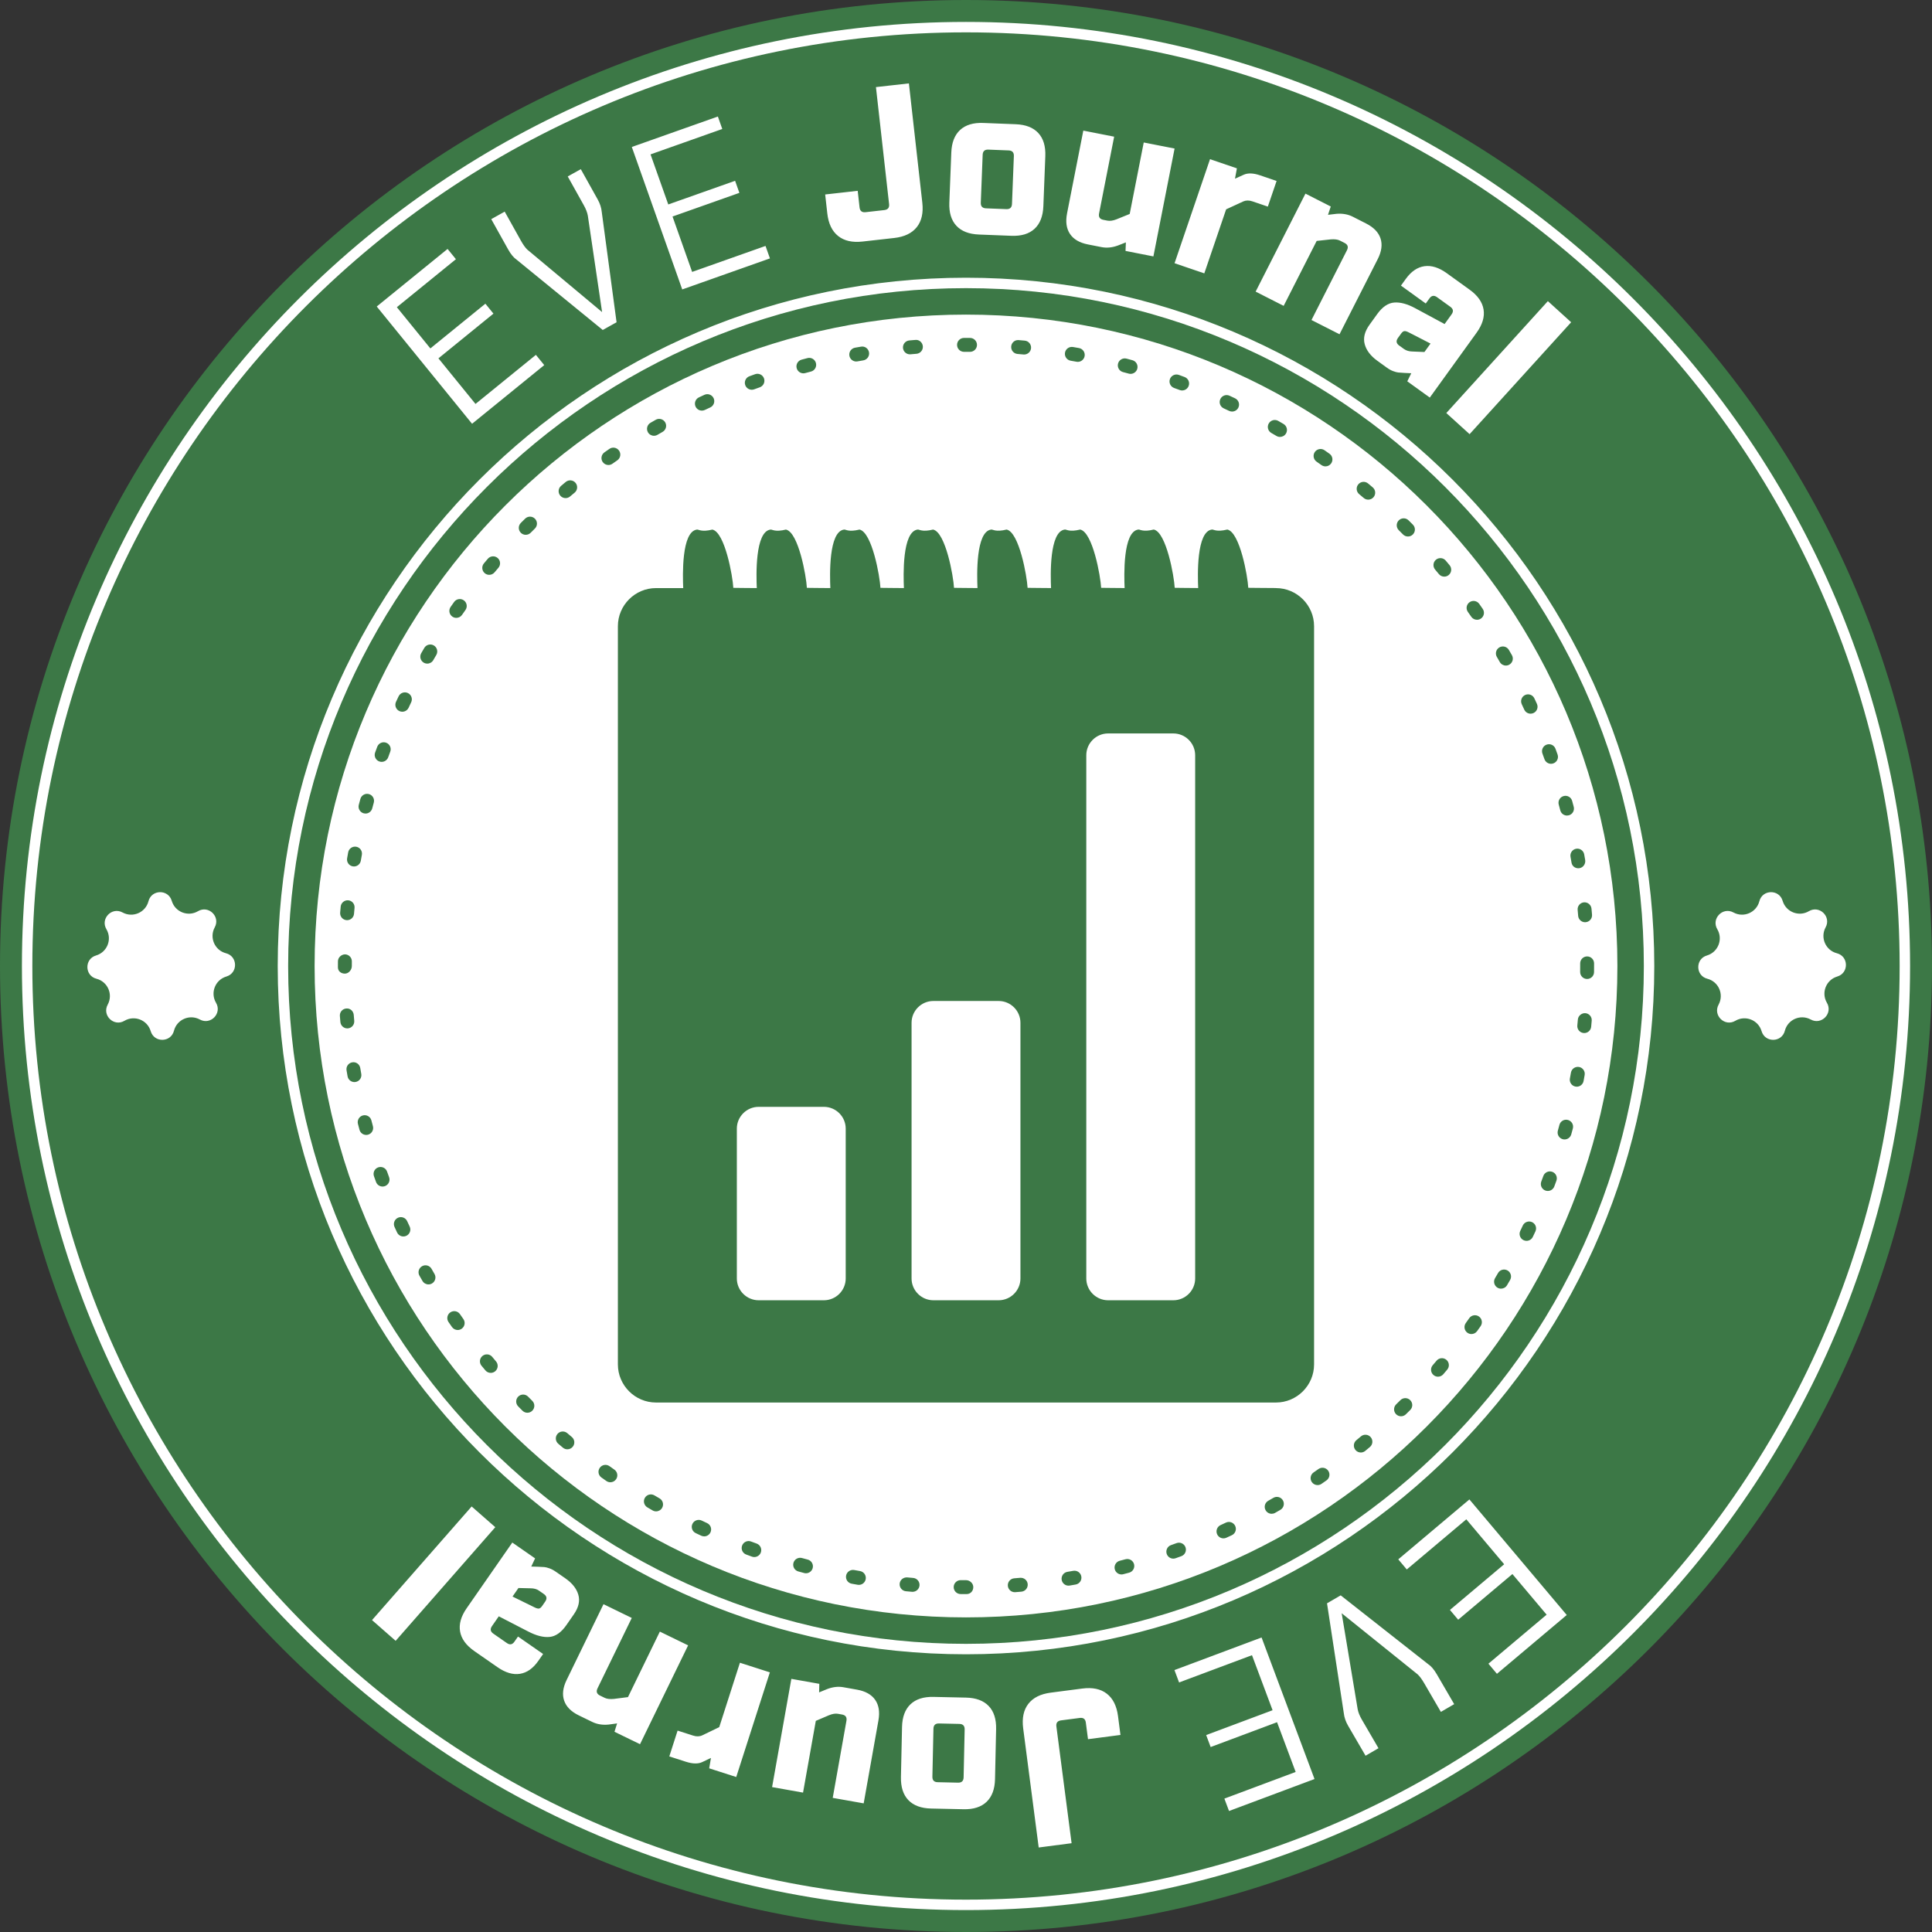
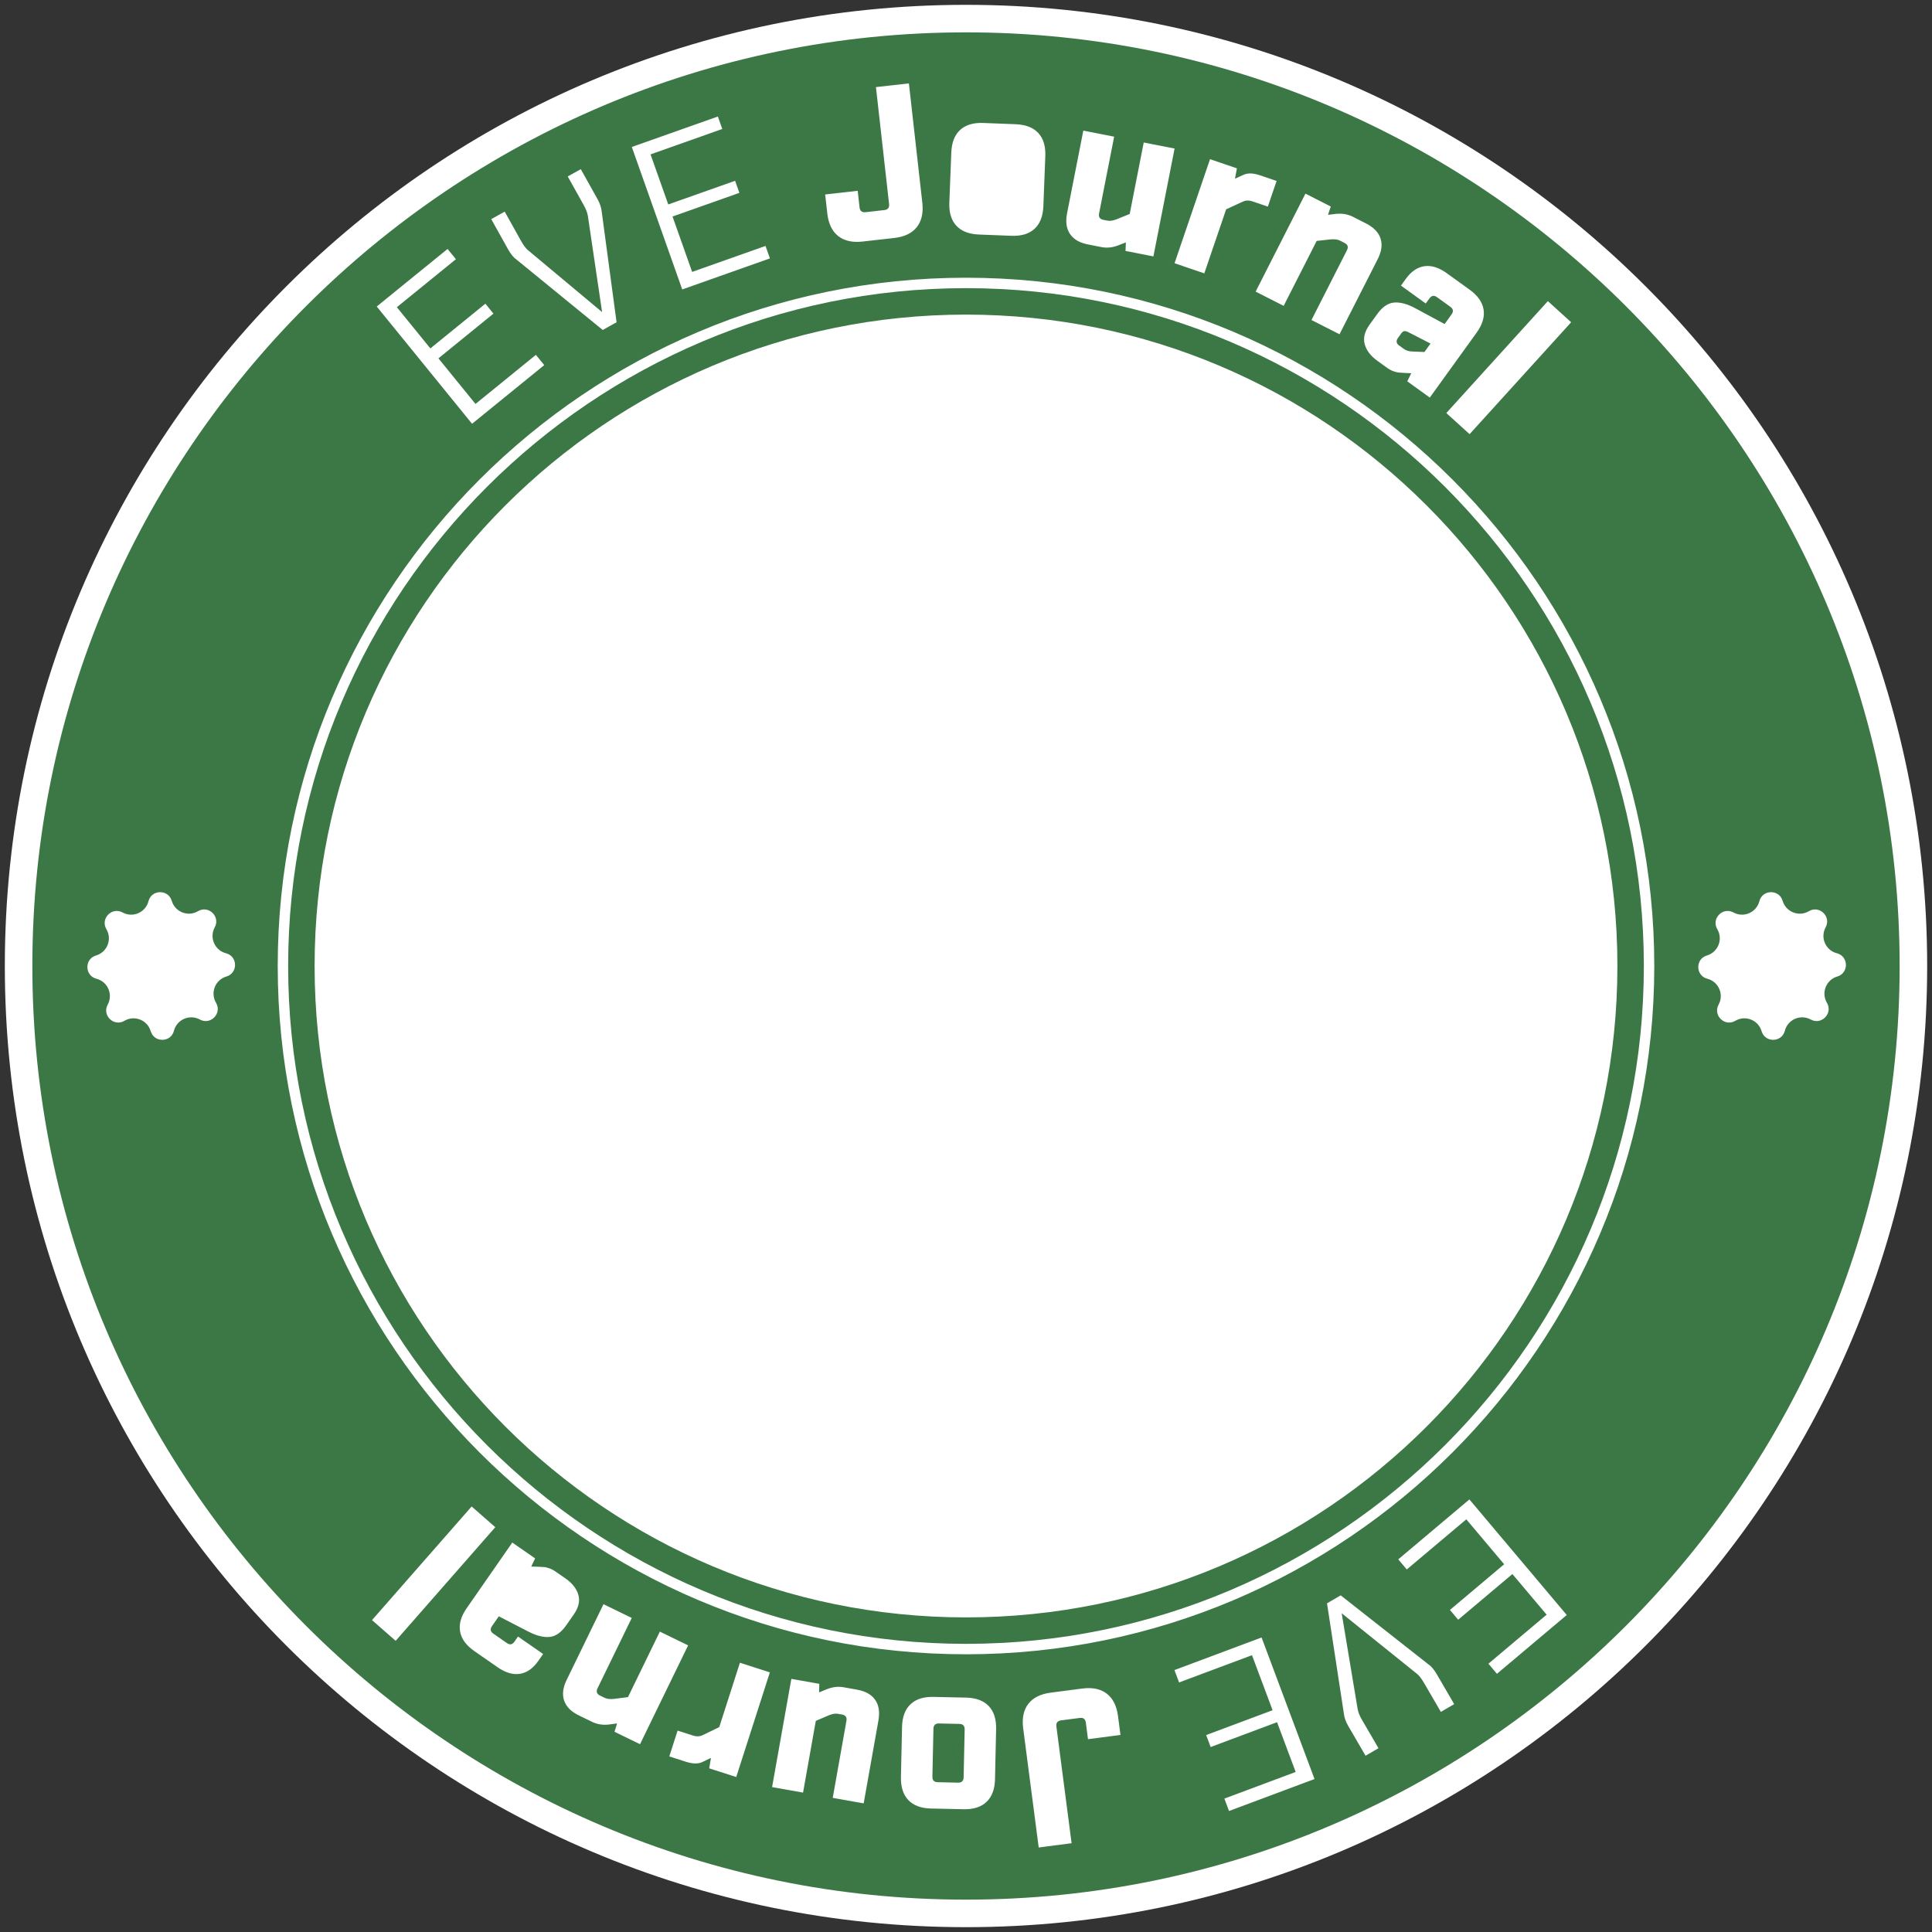
<svg xmlns="http://www.w3.org/2000/svg" viewBox="0 0 400 400">
  <rect x="0" y="0" width="400" height="400" fill="#333333" stroke="none" />
  <defs>
    <style>.cls-1{fill:#3c7846;}.cls-1,.cls-2{stroke-width:0px;}.cls-2{fill:#fff;}</style>
  </defs>
  <g id="Ebene_1">
    <path class="cls-2" d="M200,1C90.095,1,1,90.095,1,200s89.095,199,199,199,199-89.095,199-199S309.905,1,200,1Z" />
  </g>
  <g id="Ebene_1_Kopie">
-     <path class="cls-1" d="M200.139,330.037l-1.258-.004c-.794-.007-1.435-.656-1.429-1.451.007-.791.65-1.429,1.44-1.429h.011l1.097.004c.796,0,1.509.644,1.509,1.44s-.575,1.44-1.371,1.44ZM210.097,329.647c-.745,0-1.375-.574-1.435-1.327-.062-.793.53-1.487,1.323-1.549l1.228-.102c.803-.064,1.491.514,1.562,1.307.069.791-.516,1.491-1.307,1.562l-1.256.105c-.038.003-.076.004-.114.004ZM188.941,329.57c-.041,0-.082-.003-.124-.006l-1.256-.113c-.791-.075-1.372-.779-1.296-1.57.076-.79.774-1.345,1.57-1.296l1.228.11c.791.068,1.379.765,1.312,1.557-.064.75-.693,1.317-1.433,1.317ZM221.227,328.293c-.693,0-1.302-.5-1.419-1.206-.13-.784.401-1.525,1.186-1.655l1.213-.208c.782-.139,1.531.384,1.668,1.167.139.783-.384,1.529-1.167,1.668l-1.244.213c-.079.013-.158.02-.236.02ZM177.821,328.132c-.081,0-.163-.007-.246-.021l-1.242-.222c-.783-.143-1.3-.893-1.158-1.675.143-.783.902-1.295,1.675-1.158l1.214.216c.783.136,1.309.88,1.174,1.663-.122.701-.729,1.196-1.418,1.196ZM232.196,325.973c-.642,0-1.227-.432-1.394-1.083-.196-.77.267-1.555,1.037-1.753l1.191-.312c.759-.204,1.557.25,1.762,1.019.205.767-.25,1.557-1.019,1.762l-1.22.321c-.12.031-.24.045-.359.045ZM166.869,325.728c-.124,0-.249-.016-.373-.049l-1.214-.329c-.766-.211-1.217-1.003-1.005-1.771.212-.766,1.002-1.214,1.771-1.005l1.191.324c.769.205,1.224.995,1.019,1.762-.172.644-.755,1.068-1.389,1.068ZM242.92,322.699c-.594,0-1.148-.369-1.357-.96-.266-.75.127-1.573.876-1.837l1.159-.417c.742-.273,1.573.11,1.847.858.273.746-.112,1.573-.858,1.847l-1.187.425c-.16.057-.321.083-.481.083ZM156.169,322.374c-.164,0-.329-.028-.492-.088l-1.186-.437c-.745-.277-1.124-1.107-.845-1.851s1.105-1.128,1.851-.845l1.163.428c.748.271,1.133,1.097.861,1.844-.212.585-.765.948-1.353.948ZM253.309,318.502c-.547,0-1.071-.314-1.312-.844-.329-.724-.01-1.577.714-1.907l1.112-.514c.721-.339,1.577-.025,1.915.694.336.721.025,1.577-.694,1.915l-1.141.526c-.194.088-.396.13-.595.13ZM145.791,318.088c-.202,0-.408-.044-.605-.134l-1.145-.54c-.718-.342-1.022-1.201-.678-1.919.343-.717,1.203-1.019,1.919-.678l1.117.526c.721.335,1.035,1.191.7,1.912-.245.524-.763.834-1.307.834ZM263.287,313.412c-.503,0-.991-.264-1.255-.732-.391-.693-.147-1.57.546-1.962l1.066-.611c.685-.397,1.569-.165,1.967.526.397.688.163,1.569-.526,1.967l-1.091.625c-.223.126-.466.187-.707.187ZM135.834,312.911c-.245,0-.49-.062-.718-.192l-1.094-.639c-.684-.406-.91-1.289-.506-1.973.406-.684,1.286-.913,1.973-.506l1.066.622c.688.397.924,1.278.529,1.967-.267.462-.752.721-1.249.721ZM272.788,307.472c-.458,0-.907-.218-1.186-.622-.452-.654-.288-1.552.366-2.003l1.012-.704c.646-.455,1.549-.302,2.006.349.458.649.301,1.548-.349,2.006l-1.032.718c-.25.172-.536.256-.817.256ZM126.369,306.886c-.285,0-.574-.085-.825-.261l-1.025-.724c-.649-.459-.801-1.358-.342-2.007s1.358-.806,2.007-.342l1.013.715c.65.457.808,1.354.352,2.006-.28.4-.726.613-1.18.613ZM281.74,300.725c-.414,0-.824-.178-1.109-.523-.506-.612-.421-1.519.192-2.027l.946-.789c.602-.514,1.515-.437,2.027.172.514.608.435,1.516-.172,2.03l-.964.806c-.269.222-.594.331-.919.331ZM117.465,300.062c-.326,0-.654-.112-.924-.338l-.962-.814c-.603-.517-.674-1.426-.157-2.031.517-.608,1.426-.673,2.031-.157l.94.797c.609.512.688,1.419.177,2.028-.284.339-.693.514-1.104.514ZM290.067,293.226c-.376,0-.749-.147-1.032-.437-.554-.571-.543-1.481.028-2.037l.873-.862c.56-.563,1.476-.563,2.035,0,.563.563.563,1.473,0,2.035l-.902.893c-.28.271-.642.407-1.003.407ZM109.189,292.494c-.369,0-.736-.141-1.018-.423l-.885-.892c-.558-.567-.553-1.478.014-2.035.565-.558,1.477-.551,2.035.014l.871.878c.563.563.563,1.473,0,2.035-.281.281-.649.423-1.018.423ZM297.724,285.03c-.334,0-.664-.114-.936-.348-.605-.517-.676-1.426-.158-2.03l.803-.943c.517-.606,1.419-.684,2.03-.171.608.513.684,1.42.17,2.028l-.814.96c-.285.332-.69.503-1.094.503ZM101.603,284.24c-.411,0-.82-.175-1.104-.514l-.803-.962c-.509-.611-.425-1.518.187-2.027.615-.507,1.522-.423,2.027.187l.794.951c.512.609.432,1.516-.177,2.028-.27.226-.598.338-.924.338ZM304.647,276.2c-.291,0-.585-.089-.842-.271-.644-.465-.791-1.364-.325-2.01l.707-1.001c.458-.654,1.362-.803,2.004-.358.653.455.814,1.353.359,2.006l-.735,1.035c-.28.391-.721.599-1.167.599ZM94.76,275.362c-.452,0-.899-.213-1.179-.612l-.719-1.032c-.452-.654-.288-1.552.366-2.003.66-.454,1.555-.284,2.003.366l.705,1.012c.458.649.301,1.548-.349,2.006-.252.177-.54.263-.827.263ZM310.772,266.804c-.252,0-.503-.065-.732-.201-.684-.404-.913-1.288-.509-1.972l.625-1.068c.401-.691,1.28-.919,1.97-.523.687.399.921,1.28.523,1.967l-.636,1.088c-.269.455-.749.708-1.241.708ZM88.715,265.925c-.496,0-.979-.257-1.247-.717l-.626-1.088c-.393-.693-.151-1.57.54-1.965.691-.39,1.572-.153,1.963.54l.613,1.066c.399.688.165,1.569-.522,1.969-.228.131-.476.195-.722.195ZM316.055,256.905c-.209,0-.424-.047-.625-.143-.715-.345-1.018-1.206-.673-1.922l.526-1.112c.334-.719,1.193-1.027,1.914-.7.721.335,1.032,1.191.698,1.912l-.543,1.149c-.249.514-.763.815-1.297.815ZM83.517,255.999c-.541,0-1.061-.307-1.306-.83l-.526-1.136c-.331-.724-.014-1.577.708-1.909.722-.334,1.576-.014,1.909.708l.517,1.117c.336.721.025,1.577-.694,1.915-.198.092-.406.136-.609.136ZM320.453,246.576c-.17,0-.339-.03-.509-.093-.743-.28-1.119-1.111-.84-1.854l.427-1.155c.271-.746,1.094-1.132,1.843-.865.749.27,1.136,1.095.865,1.843l-.438,1.191c-.218.577-.766.933-1.348.933ZM79.206,245.662c-.587,0-1.139-.362-1.353-.946l-.427-1.187c-.266-.75.127-1.573.876-1.837.758-.261,1.572.126,1.837.876l.418,1.159c.273.746-.112,1.573-.858,1.847-.163.059-.331.088-.495.088ZM323.925,235.91c-.127,0-.254-.017-.382-.052-.769-.211-1.218-1.003-1.006-1.771l.325-1.191c.204-.769.984-1.231,1.764-1.019.766.205,1.224.995,1.018,1.762l-.331,1.214c-.175.637-.755,1.057-1.388,1.057ZM75.817,234.975c-.636,0-1.217-.424-1.389-1.068l-.321-1.215c-.199-.77.261-1.556,1.032-1.755.765-.201,1.555.26,1.755,1.032l.315,1.196c.205.767-.25,1.557-1.019,1.762-.124.034-.249.049-.373.049ZM326.449,224.987c-.088,0-.178-.008-.269-.025-.78-.146-1.295-.897-1.15-1.679l.218-1.207c.139-.784.871-1.299,1.665-1.174.783.136,1.309.88,1.173,1.663l-.223,1.247c-.13.693-.735,1.176-1.413,1.176ZM73.378,224.031c-.685,0-1.293-.492-1.416-1.19l-.213-1.238c-.133-.784.396-1.528,1.179-1.659.799-.137,1.526.394,1.659,1.179l.211,1.218c.139.783-.384,1.529-1.167,1.668-.085.016-.168.023-.252.023ZM328.003,213.882c-.048,0-.093-.003-.139-.007-.791-.075-1.374-.779-1.297-1.57l.113-1.232c.071-.796.82-1.365,1.56-1.307.791.071,1.377.77,1.306,1.562l-.113,1.252c-.071.745-.698,1.303-1.43,1.303ZM71.907,212.917c-.738,0-1.367-.564-1.433-1.313l-.105-1.252c-.065-.793.524-1.487,1.317-1.552.786-.099,1.488.523,1.552,1.317l.105,1.232c.069.791-.516,1.491-1.307,1.562-.044.003-.086.006-.129.006ZM328.591,202.687h-.008c-.797-.006-1.436-.654-1.43-1.45l.006-1.782c0-.796.644-1.44,1.439-1.44s1.439.644,1.439,1.44l-.006,1.802c-.006.791-.647,1.43-1.439,1.43ZM71.401,201.578c-.794,0-1.44-.507-1.44-1.303,0-.007.001-.29.001-.297l.004-.961c.007-.794.726-1.415,1.453-1.427.794.007,1.435.657,1.427,1.453l-.004.958c0,.796-.646,1.577-1.442,1.577ZM328.173,190.937c-.741,0-1.371-.57-1.433-1.323l-.105-1.232c-.071-.791.514-1.491,1.306-1.562.76-.069,1.49.514,1.56,1.307l.11,1.252c.065.793-.526,1.487-1.317,1.552-.042.004-.082.006-.122.006ZM71.861,190.514c-.041,0-.082-.003-.124-.006-.791-.068-1.379-.765-1.312-1.557l.112-1.251c.072-.791.799-1.368,1.565-1.302.793.072,1.375.773,1.302,1.565l-.109,1.234c-.064.75-.693,1.317-1.433,1.317ZM326.763,179.766c-.681,0-1.272-.457-1.394-1.15l-.212-1.218c-.141-.782.379-1.531,1.162-1.672.769-.147,1.529.379,1.671,1.163l.201,1.145c.136.784-.382,1.574-1.165,1.71-.088.016-.178.023-.263.023ZM73.286,179.393c-.081,0-.164-.007-.246-.021-.783-.136-1.309-.88-1.174-1.663l.22-1.242c.143-.783.902-1.296,1.675-1.158.783.143,1.3.893,1.158,1.675l-.215,1.214c-.122.701-.729,1.196-1.418,1.196ZM324.433,168.851c-.642,0-1.224-.43-1.394-1.078l-.317-1.186c-.212-.767.24-1.559,1.006-1.769.769-.216,1.56.242,1.769,1.006l.328,1.225c.201.77-.263,1.556-1.032,1.755-.122.031-.243.047-.362.047ZM75.677,168.438c-.122,0-.246-.016-.369-.048-.769-.204-1.228-.991-1.025-1.76l.329-1.218c.211-.766,1.008-1.214,1.771-1.005.766.211,1.217,1.003,1.005,1.771l-.321,1.187c-.171.646-.753,1.073-1.391,1.073ZM321.121,158.136c-.594,0-1.148-.369-1.357-.96l-.418-1.153c-.274-.746.107-1.573.851-1.849.752-.28,1.574.103,1.851.851l.43,1.19c.266.75-.127,1.573-.876,1.837-.158.057-.322.083-.481.083ZM79.018,157.736c-.163,0-.326-.028-.488-.085-.748-.27-1.136-1.094-.868-1.843l.438-1.19c.277-.746,1.107-1.125,1.851-.845.745.277,1.124,1.107.845,1.851l-.424,1.159c-.212.587-.766.953-1.355.953ZM316.892,147.761c-.546,0-1.066-.312-1.309-.84l-.517-1.115c-.339-.721-.028-1.577.693-1.915.712-.334,1.577-.03,1.914.694l.529,1.135c.331.724.014,1.577-.709,1.909-.192.089-.399.131-.599.131ZM83.294,147.356c-.202,0-.408-.044-.605-.134-.721-.335-1.035-1.191-.7-1.912l.541-1.149c.345-.715,1.2-1.016,1.922-.673.717.345,1.018,1.206.673,1.922l-.524,1.112c-.245.524-.763.834-1.307.834ZM311.773,137.797c-.497,0-.981-.26-1.249-.722l-.616-1.067c-.401-.685-.17-1.567.517-1.969.681-.4,1.566-.172,1.97.516l.628,1.084c.396.69.158,1.57-.531,1.966-.226.13-.472.192-.718.192ZM88.459,137.393c-.245,0-.49-.062-.718-.192-.688-.397-.924-1.278-.529-1.967l.637-1.092c.404-.684,1.286-.91,1.972-.507.684.404.912,1.288.507,1.972l-.62,1.067c-.267.462-.752.721-1.249.721ZM305.797,128.318c-.458,0-.907-.219-1.187-.626l-.701-1.002c-.458-.649-.305-1.548.345-2.007.644-.459,1.543-.307,2.007.342l.724,1.039c.449.656.283,1.552-.373,2.001-.249.171-.531.253-.814.253ZM94.475,127.924c-.284,0-.571-.085-.823-.259-.652-.455-.811-1.353-.358-2.006l.726-1.029c.462-.647,1.36-.797,2.007-.339.649.461.8,1.36.339,2.007l-.709,1.009c-.28.401-.728.616-1.183.616ZM299.019,119.387c-.416,0-.828-.181-1.114-.527l-.78-.937c-.514-.606-.441-1.515.167-2.03.599-.51,1.515-.441,2.027.167l.814.974c.503.616.413,1.522-.201,2.027-.269.219-.591.326-.913.326ZM101.288,119.013c-.325,0-.653-.11-.921-.336-.611-.51-.691-1.418-.181-2.027l.813-.964c.514-.602,1.426-.677,2.03-.161.605.514.677,1.423.161,2.03l-.796.941c-.284.341-.693.517-1.105.517ZM291.5,111.077c-.37,0-.738-.141-1.02-.424l-.876-.878c-.565-.561-.565-1.473-.006-2.037.565-.561,1.476-.565,2.035-.004l.888.886c.56.564.56,1.476-.006,2.037-.28.28-.647.42-1.015.42ZM108.849,110.727c-.367,0-.735-.14-1.016-.42-.563-.561-.565-1.473-.004-2.037l.893-.888c.565-.56,1.478-.551,2.035.014.558.567.553,1.478-.014,2.035l-.873.871c-.281.283-.652.424-1.02.424ZM283.28,103.447c-.328,0-.659-.112-.93-.341l-.946-.796c-.612-.509-.695-1.416-.187-2.027.51-.615,1.42-.693,2.028-.187l.964.81c.608.513.684,1.422.17,2.03-.285.336-.693.51-1.1.51ZM117.098,103.13c-.41,0-.817-.174-1.102-.512-.512-.608-.435-1.516.172-2.03l.965-.807c.615-.505,1.521-.42,2.028.191.506.613.421,1.521-.191,2.028l-.946.79c-.27.228-.601.339-.927.339ZM274.424,96.557c-.29,0-.582-.088-.837-.27l-1.003-.705c-.653-.454-.815-1.351-.362-2.004.454-.65,1.35-.815,2.004-.362l1.037.731c.646.462.796,1.361.332,2.008-.28.393-.722.602-1.172.602ZM125.969,96.275c-.452,0-.899-.213-1.179-.612-.458-.65-.301-1.548.349-2.006l1.029-.718c.65-.458,1.548-.293,2.003.363.454.653.291,1.55-.363,2.003l-1.012.707c-.252.177-.54.263-.827.263ZM265.01,90.461c-.247,0-.497-.064-.726-.198l-1.07-.622c-.69-.396-.929-1.275-.531-1.965.397-.688,1.276-.927,1.965-.531l1.092.633c.687.403.916,1.285.514,1.97-.269.458-.749.712-1.244.712ZM135.399,90.223c-.496,0-.979-.257-1.247-.717-.399-.688-.165-1.569.522-1.969l1.088-.625c.69-.393,1.57-.151,1.965.538.393.693.151,1.57-.54,1.963l-1.066.613c-.228.131-.476.195-.722.195ZM255.09,85.209c-.208,0-.418-.045-.619-.141l-1.117-.524c-.721-.334-1.036-1.189-.701-1.911.332-.721,1.187-1.04,1.911-.701l1.148.538c.718.342,1.022,1.201.678,1.919-.247.517-.762.82-1.3.82ZM145.319,85.014c-.54,0-1.059-.305-1.303-.825-.339-.719-.031-1.577.687-1.916l1.141-.53c.724-.335,1.574-.013,1.909.708.331.724.014,1.577-.708,1.909l-1.112.516c-.199.095-.408.139-.613.139ZM244.75,80.843c-.167,0-.338-.03-.503-.092l-1.159-.423c-.748-.27-1.136-1.094-.868-1.843.27-.749,1.097-1.131,1.843-.868l1.19.437c.745.277,1.124,1.107.845,1.851-.216.579-.765.937-1.348.937ZM155.652,80.693c-.587,0-1.139-.362-1.353-.946-.273-.746.112-1.573.858-1.847l1.184-.428c.75-.266,1.573.126,1.84.873.266.749-.124,1.573-.873,1.84l-1.162.42c-.163.059-.331.088-.495.088ZM234.074,77.405c-.127,0-.256-.017-.384-.052l-1.187-.319c-.769-.204-1.228-.991-1.025-1.76s.995-1.228,1.76-1.025l1.218.328c.766.211,1.217,1.003,1.005,1.771-.175.637-.755,1.057-1.386,1.057ZM166.334,77.294c-.633,0-1.214-.423-1.388-1.063-.208-.767.245-1.559,1.012-1.767l1.221-.324c.765-.204,1.555.26,1.755,1.032.199.77-.261,1.556-1.032,1.755l-1.19.315c-.127.034-.253.051-.379.051ZM223.143,74.919c-.085,0-.17-.007-.256-.023l-1.218-.215c-.783-.136-1.309-.88-1.174-1.663.136-.783.878-1.306,1.663-1.174l1.238.218c.783.141,1.303.89,1.163,1.672-.126.697-.732,1.186-1.416,1.186ZM177.274,74.845c-.684,0-1.29-.489-1.416-1.186-.14-.782.38-1.531,1.163-1.672l1.242-.215c.794-.148,1.526.394,1.659,1.179s-.396,1.528-1.179,1.659l-1.214.212c-.086.016-.171.023-.256.023ZM212.035,73.398c-.044,0-.089-.003-.133-.007l-1.228-.107c-.793-.065-1.382-.759-1.317-1.552.064-.794.755-1.395,1.552-1.317l1.256.11c.793.072,1.375.773,1.302,1.565-.068.748-.695,1.309-1.432,1.309ZM188.387,73.36c-.738,0-1.367-.564-1.433-1.313-.069-.791.516-1.491,1.307-1.562l1.252-.106c.78-.099,1.487.523,1.552,1.317.065.793-.524,1.487-1.317,1.552l-1.232.106c-.044.003-.086.006-.129.006ZM200.833,72.845h-.007l-.825-.003-.411.001c-.796,0-1.44-.644-1.44-1.44s.644-1.44,1.44-1.44l.397-.001.854.003c.796.004,1.436.653,1.433,1.447-.004.793-.649,1.433-1.44,1.433Z" />
    <path class="cls-1" d="M290.76,68.553c-.223.025-.447.195-.673.51l-.659.91c-.438.608-.353,1.129.254,1.567l1.02.735c.435.315.998.482,1.688.499l2.524.105,1.261-1.747-4.523-2.322c-.376-.196-.673-.283-.893-.257Z" />
    <path class="cls-1" d="M198.625,356.917l-4.22-.092c-.746-.016-1.131.349-1.145,1.098l-.218,9.92c-.014.746.351,1.131,1.1,1.142l4.217.096c.749.017,1.131-.351,1.148-1.102l.215-9.916c.017-.748-.351-1.129-1.097-1.146Z" />
-     <path class="cls-1" d="M204.14,43.134l4.217.164c.746.03,1.136-.329,1.165-1.077l.387-9.913c.031-.746-.328-1.135-1.077-1.165l-4.215-.165c-.749-.03-1.136.331-1.167,1.077l-.387,9.913c-.028.748.331,1.136,1.077,1.166Z" />
-     <path class="cls-1" d="M112.599,330.027l-1.032-.717c-.444-.308-1.009-.465-1.699-.469l-2.527-.061-1.23,1.769,4.565,2.242c.379.189.678.271.899.242s.441-.204.664-.523l.639-.921c.427-.615.334-1.135-.28-1.562Z" />
-     <path class="cls-1" d="M200,0C89.543,0,0,89.543,0,200s89.543,200,200,200,200-89.543,200-200S310.457,0,200,0ZM200,395.461c-107.779,0-195.462-87.684-195.462-195.461C4.538,92.222,92.222,4.538,200,4.538s195.461,87.684,195.461,195.462c0,107.777-87.683,195.461-195.461,195.461Z" />
    <path class="cls-1" d="M200,6.698C93.413,6.698,6.697,93.413,6.697,200s86.716,193.301,193.303,193.301c106.586,0,193.301-86.714,193.301-193.301S306.586,6.698,200,6.698ZM325.29,66.719l-21.027,23.169-4.819-4.374,21.027-23.169,4.819,4.374ZM300.283,63.522l-2.767-1.996c-.608-.438-1.131-.352-1.566.254l-.763,1.056-5.133-3.703.998-1.384c1.119-1.553,2.408-2.432,3.867-2.636,1.456-.204,2.999.281,4.624,1.454l4.732,3.413c1.676,1.208,2.634,2.575,2.883,4.1.246,1.525-.235,3.125-1.442,4.8l-9.69,13.434-4.661-3.362.823-1.676-1.394-.064c-.605-.03-1.043-.061-1.317-.092-.271-.031-.619-.124-1.043-.281-.421-.158-.851-.393-1.286-.708l-1.967-1.418c-1.408-1.016-2.284-2.165-2.632-3.449s-.014-2.629,1.003-4.038l1.6-2.22c1.068-1.48,2.239-2.27,3.508-2.369s2.728.298,4.373,1.19l6.057,3.263,1.444-2.003c.438-.606.353-1.129-.252-1.567ZM275.521,42.753l-.574,1.723,1.769-.209c1.258-.099,2.38.102,3.369.605l2.759,1.403c1.574.8,2.569,1.833,2.982,3.101s.22,2.688-.579,4.263l-7.915,15.565-5.803-2.95,7.344-14.446c.339-.666.175-1.169-.492-1.508l-.958-.489c-.455-.23-1.083-.314-1.885-.253l-2.934.322-6.835,13.445-5.803-2.95,10.314-20.288,5.241,2.666ZM256.088,34.854l-.399,2.141,1.795-.811c.865-.401,2.004-.36,3.42.123l3.4,1.159-1.812,5.31-3.186-1.085c-.709-.242-1.343-.236-1.902.014l-3.547,1.637-4.52,13.257-6.159-2.102,7.344-21.54,5.566,1.898ZM220.922,44.176l3.367-17.134,6.385,1.254-3.123,15.901c-.144.735.15,1.173.885,1.317l.837.165c.529.103,1.156.014,1.883-.271l2.736-1.109,2.906-14.799,6.388,1.254-4.387,22.332-5.772-1.133.073-1.769-1.634.639c-1.184.44-2.321.551-3.406.338l-2.818-.554c-1.736-.341-2.971-1.064-3.714-2.171s-.944-2.526-.605-4.258ZM196.957,31.576c.079-2.063.687-3.618,1.82-4.668,1.136-1.049,2.733-1.532,4.797-1.451l6.727.264c2.063.081,3.621.688,4.67,1.822,1.049,1.135,1.532,2.733,1.45,4.797l-.404,10.361c-.082,2.063-.69,3.62-1.823,4.668s-2.733,1.532-4.797,1.451l-6.727-.263c-2.063-.082-3.621-.688-4.67-1.823-1.049-1.133-1.532-2.733-1.45-4.797l.407-10.361ZM177.578,39.506l.384,3.434c.085.743.497,1.074,1.241.991l3.881-.437c.743-.083,1.074-.496.992-1.239l-2.722-24.223,6.824-.766,2.779,24.712c.235,2.113-.147,3.796-1.15,5.053-1.003,1.258-2.561,2.004-4.672,2.242l-6.558.736c-2.112.237-3.793-.144-5.051-1.149-1.258-1.002-2.004-2.56-2.242-4.671l-.441-3.926,6.736-.756ZM148.627,24.124l.913,2.581-14.854,5.258,3.672,10.367,13.836-4.897.885,2.496-13.839,4.899,4.059,11.468,15.193-5.378.913,2.582-18.156,6.425-10.439-29.495,17.816-6.305ZM104.492,43.814l3.335,5.976c.483.865.927,1.492,1.337,1.883l15.493,12.938-2.951-19.95c-.116-.657-.393-1.377-.831-2.162l-3.33-5.966,2.705-1.509,3.499,6.271c.483.864.763,1.734.842,2.615l3.064,22.81-2.861,1.597-17.842-14.563c-.608-.414-1.19-1.118-1.744-2.112l-3.499-6.272,2.781-1.553ZM92.666,51.541l1.727,2.124-12.228,9.938,6.937,8.534,11.391-9.259,1.671,2.055-11.391,9.259,7.674,9.44,12.505-10.163,1.727,2.124-14.944,12.146-19.733-24.279,14.665-11.919ZM46.872,202.178c-2.316.681-3.373,3.361-2.145,5.439,1.291,2.184-1.12,4.679-3.347,3.464-2.12-1.156-4.761-.009-5.363,2.33-.632,2.457-4.1,2.516-4.816.082-.681-2.317-3.361-3.373-5.439-2.145-2.184,1.291-4.679-1.12-3.464-3.347,1.156-2.12.009-4.761-2.33-5.363-2.457-.632-2.517-4.1-.083-4.816h0c2.316-.681,3.373-3.36,2.145-5.439-1.291-2.184,1.12-4.679,3.347-3.464,2.12,1.156,4.761.009,5.363-2.33.632-2.457,4.1-2.517,4.816-.083.681,2.317,3.361,3.373,5.439,2.145,2.184-1.291,4.679,1.12,3.464,3.347-1.156,2.12-.009,4.761,2.33,5.363,2.457.632,2.516,4.1.082,4.816ZM77.023,335.424l20.626-23.526,4.893,4.291-20.626,23.526-4.893-4.291ZM113.778,338.91c-1.266.12-2.731-.25-4.393-1.112l-6.117-3.156-1.408,2.027c-.427.615-.334,1.136.283,1.562l2.801,1.948c.613.427,1.133.332,1.56-.281l.743-1.068,5.198,3.611-.975,1.401c-1.091,1.573-2.363,2.475-3.819,2.704-1.45.229-3.002-.228-4.647-1.372l-4.794-3.33c-1.696-1.179-2.68-2.528-2.954-4.048-.271-1.521.178-3.129,1.357-4.825l9.452-13.602,4.718,3.279-.791,1.69,1.394.04c.608.02,1.046.044,1.32.069.274.027.622.113,1.046.263s.859.377,1.3.685l1.993,1.382c1.425.991,2.321,2.124,2.691,3.402s.059,2.629-.93,4.055l-1.563,2.249c-1.043,1.498-2.196,2.308-3.465,2.43ZM127.221,358.547l.543-1.733-1.764.24c-1.258.12-2.383-.061-3.378-.546l-2.787-1.355c-1.586-.772-2.598-1.789-3.033-3.049-.435-1.261-.266-2.684.506-4.272l7.64-15.701,5.851,2.848-7.089,14.571c-.328.671-.155,1.173.517,1.5l.97.472c.458.222,1.088.295,1.891.22l2.926-.373,6.6-13.562,5.851,2.848-9.955,20.463-5.289-2.572ZM152.432,367.912l-5.6-1.798.362-2.15-1.781.844c-.856.416-1.996.396-3.42-.062l-3.42-1.1,1.716-5.341,3.205,1.029c.712.229,1.345.212,1.902-.049l3.516-1.699,4.282-13.333,6.199,1.99-6.962,21.669ZM181.874,356.177l-3.058,17.19-6.408-1.136,2.838-15.955c.13-.738-.172-1.172-.91-1.302l-.84-.15c-.531-.095-1.156.007-1.877.304l-2.714,1.159-2.643,14.853-6.408-1.142,3.986-22.407,5.789,1.029-.04,1.771,1.622-.669c1.176-.459,2.309-.592,3.4-.399l2.827.503c1.738.31,2.991,1.011,3.754,2.103.763,1.094.989,2.509.681,4.247ZM206.008,368.347c-.045,2.063-.625,3.629-1.741,4.698s-2.705,1.583-4.771,1.538l-6.73-.147c-2.063-.045-3.629-.628-4.698-1.741s-1.58-2.708-1.538-4.771l.226-10.365c.045-2.065.628-3.631,1.741-4.699,1.117-1.068,2.708-1.58,4.771-1.535l6.73.147c2.066.045,3.632.625,4.701,1.741,1.068,1.115,1.58,2.705,1.535,4.77l-.226,10.365ZM225.258,360.076l-.447-3.427c-.096-.742-.514-1.066-1.258-.968l-3.873.505c-.741.096-1.063.516-.967,1.258l3.149,24.172-6.809.888-3.214-24.662c-.274-2.107.079-3.798,1.06-5.071.981-1.276,2.524-2.049,4.63-2.325l6.544-.852c2.109-.274,3.799.078,5.071,1.059,1.275.981,2.049,2.524,2.326,4.631l.509,3.918-6.722.876ZM254.457,374.95l-.961-2.567,14.758-5.518-3.853-10.302-13.749,5.143-.927-2.48,13.749-5.143-4.263-11.393-15.094,5.645-.958-2.565,18.037-6.746,10.962,29.305-17.7,6.62ZM298.318,354.428l-3.44-5.913c-.5-.856-.955-1.476-1.374-1.859l-15.725-12.653,3.316,19.894c.127.653.416,1.368.868,2.145l3.437,5.905-2.677,1.559-3.612-6.207c-.497-.854-.794-1.72-.89-2.599l-3.477-22.75,2.832-1.649,18.102,14.238c.616.403,1.21,1.097,1.781,2.079l3.615,6.207-2.756,1.604ZM309.927,346.546l-1.764-2.095,12.05-10.15-7.086-8.411-11.225,9.455-1.707-2.025,11.227-9.457-7.838-9.304-12.324,10.382-1.764-2.095,14.727-12.406,20.157,23.93-14.453,12.174ZM200,342.501c-78.575,0-142.501-63.926-142.501-142.501S121.425,57.499,200,57.499s142.501,63.926,142.501,142.501-63.926,142.501-142.501,142.501ZM380.389,202.178c-2.316.681-3.373,3.361-2.145,5.439,1.291,2.184-1.12,4.679-3.347,3.464-2.12-1.156-4.761-.009-5.363,2.33-.632,2.457-4.1,2.516-4.816.082-.681-2.317-3.361-3.373-5.439-2.145-2.184,1.291-4.679-1.12-3.464-3.347,1.156-2.12.009-4.761-2.33-5.363-2.457-.632-2.517-4.1-.083-4.816h0c2.316-.681,3.373-3.36,2.145-5.439-1.291-2.184,1.12-4.679,3.347-3.464,2.12,1.156,4.761.009,5.363-2.33.632-2.457,4.1-2.517,4.816-.083.681,2.317,3.36,3.373,5.439,2.145,2.184-1.291,4.679,1.12,3.463,3.347-1.156,2.12-.009,4.761,2.33,5.363,2.457.632,2.516,4.1.082,4.816Z" />
-     <path class="cls-1" d="M200,59.659c-77.385,0-140.341,62.956-140.341,140.341s62.956,140.341,140.341,140.341,140.341-62.956,140.341-140.341S277.385,59.659,200,59.659ZM200,334.865c-74.484,0-134.865-60.381-134.865-134.865S125.516,65.135,200,65.135s134.865,60.381,134.865,134.865-60.381,134.865-134.865,134.865Z" />
-     <path class="cls-1" d="M264.179,121.747s-6.348-.041-5.737-.055c-.118-2.367-1.739-11.505-4.336-12.057-2.233.556-2.844-.037-3.173,0-3.263.371-2.968,9.615-2.861,12.113,0,0-5.471-.041-4.86-.055-.119-2.367-1.739-11.505-4.337-12.057-2.233.556-2.844-.037-3.173,0-3.263.371-2.967,9.615-2.861,12.113,0,0-5.471-.041-4.86-.055-.119-2.367-1.739-11.505-4.337-12.057-2.233.556-2.844-.037-3.173,0-3.263.371-2.968,9.615-2.861,12.113,0,0-5.471-.041-4.86-.055-.118-2.367-1.739-11.505-4.336-12.057-2.233.556-2.844-.037-3.173,0-3.263.371-2.968,9.615-2.861,12.113,0,0-5.471-.041-4.86-.055-.119-2.367-1.739-11.505-4.337-12.057-2.233.556-2.844-.037-3.173,0-3.263.371-2.967,9.615-2.861,12.113,0,0-5.471-.041-4.86-.055-.119-2.367-1.739-11.505-4.337-12.057-2.233.556-2.844-.037-3.173,0-3.263.371-2.968,9.615-2.861,12.113,0,0-5.471-.041-4.86-.055-.118-2.367-1.739-11.505-4.336-12.057-2.233.556-2.844-.037-3.173,0-3.263.371-2.968,9.615-2.861,12.113,0,0-5.471-.041-4.86-.055-.119-2.367-1.739-11.505-4.337-12.057-2.233.556-2.844-.037-3.173,0-3.263.371-2.967,9.615-2.861,12.113h-5.637c-4.339,0-7.89,3.55-7.89,7.89v152.84c0,4.339,3.55,7.89,7.89,7.89h128.358c4.339,0,7.89-3.55,7.89-7.89v-152.84c0-4.339-3.55-7.89-7.89-7.89ZM175.096,264.696c0,2.479-2.029,4.508-4.508,4.508h-13.525c-2.479,0-4.508-2.029-4.508-4.508v-31.027c0-2.48,2.029-4.508,4.508-4.508h13.525c2.48,0,4.508,2.029,4.508,4.508v31.027ZM211.271,264.696c0,2.479-2.029,4.508-4.508,4.508h-13.525c-2.48,0-4.508-2.029-4.508-4.508v-52.944c0-2.48,2.029-4.508,4.508-4.508h13.525c2.48,0,4.508,2.029,4.508,4.508v52.944ZM247.446,264.696c0,2.479-2.029,4.508-4.508,4.508h-13.525c-2.48,0-4.508-2.029-4.508-4.508v-108.335c0-2.48,2.029-4.508,4.508-4.508h13.525c2.48,0,4.508,2.029,4.508,4.508v108.335Z" />
+     <path class="cls-1" d="M200,59.659c-77.385,0-140.341,62.956-140.341,140.341s62.956,140.341,140.341,140.341,140.341-62.956,140.341-140.341S277.385,59.659,200,59.659M200,334.865c-74.484,0-134.865-60.381-134.865-134.865S125.516,65.135,200,65.135s134.865,60.381,134.865,134.865-60.381,134.865-134.865,134.865Z" />
  </g>
</svg>